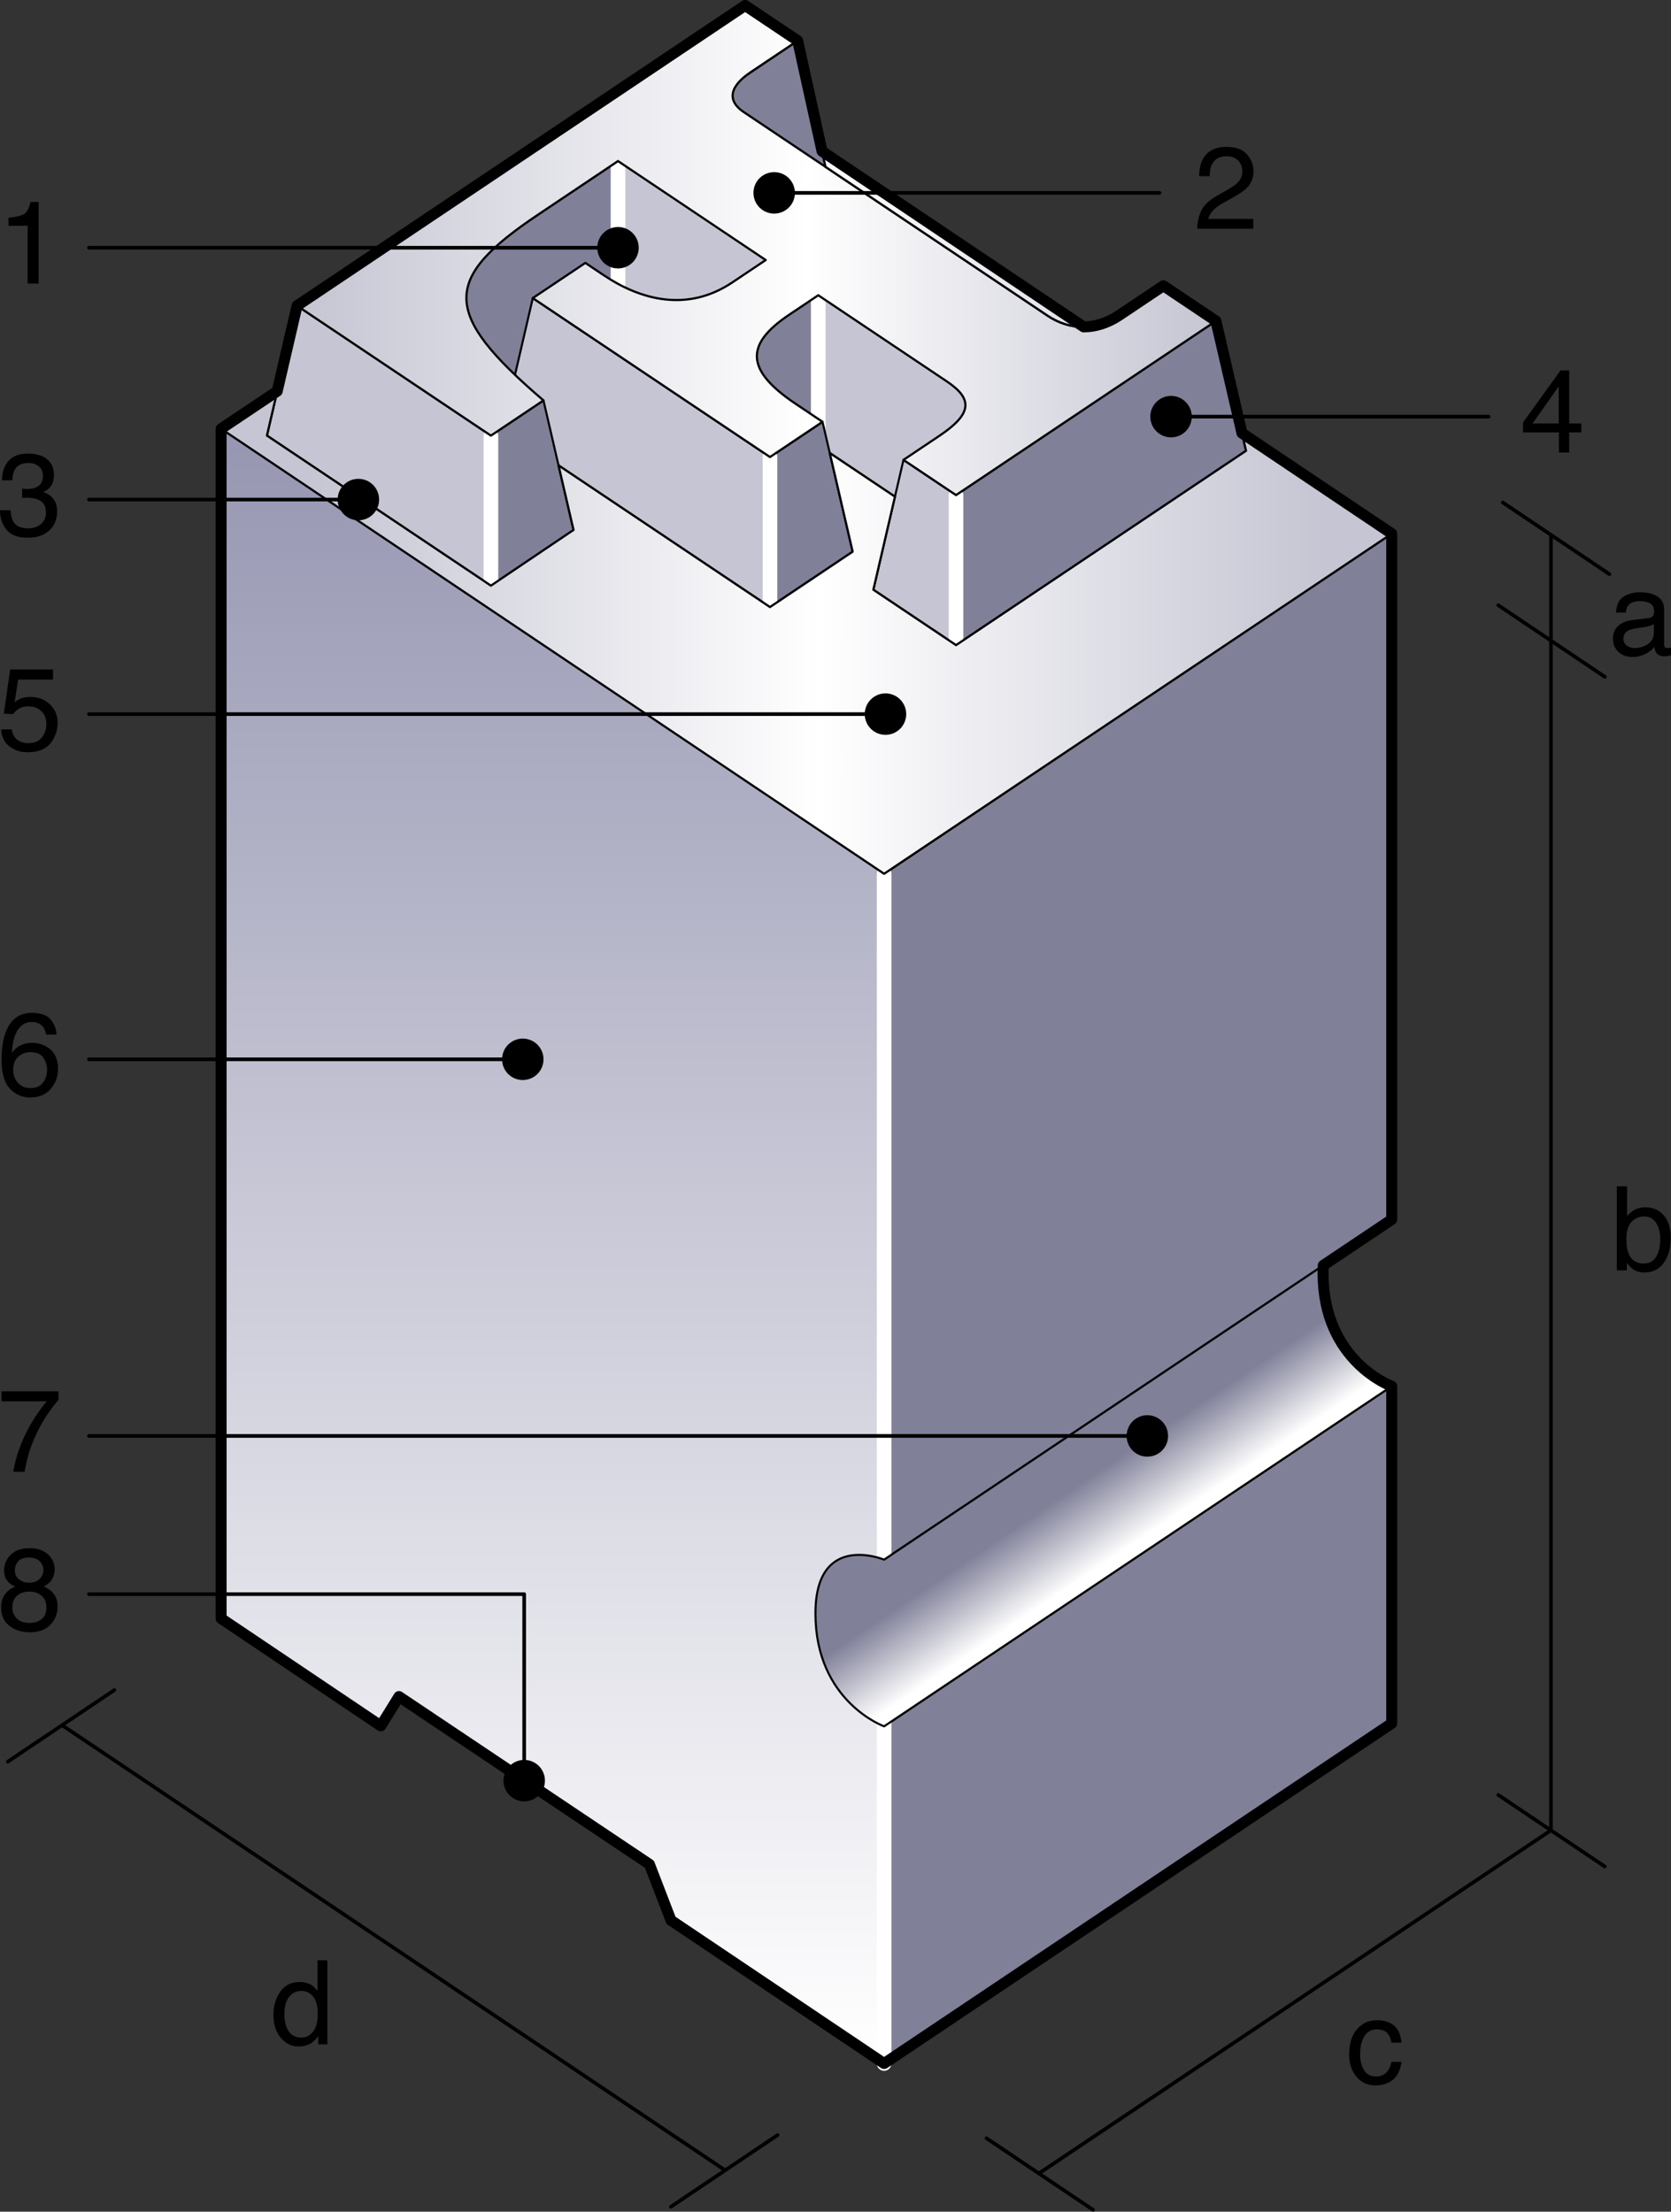
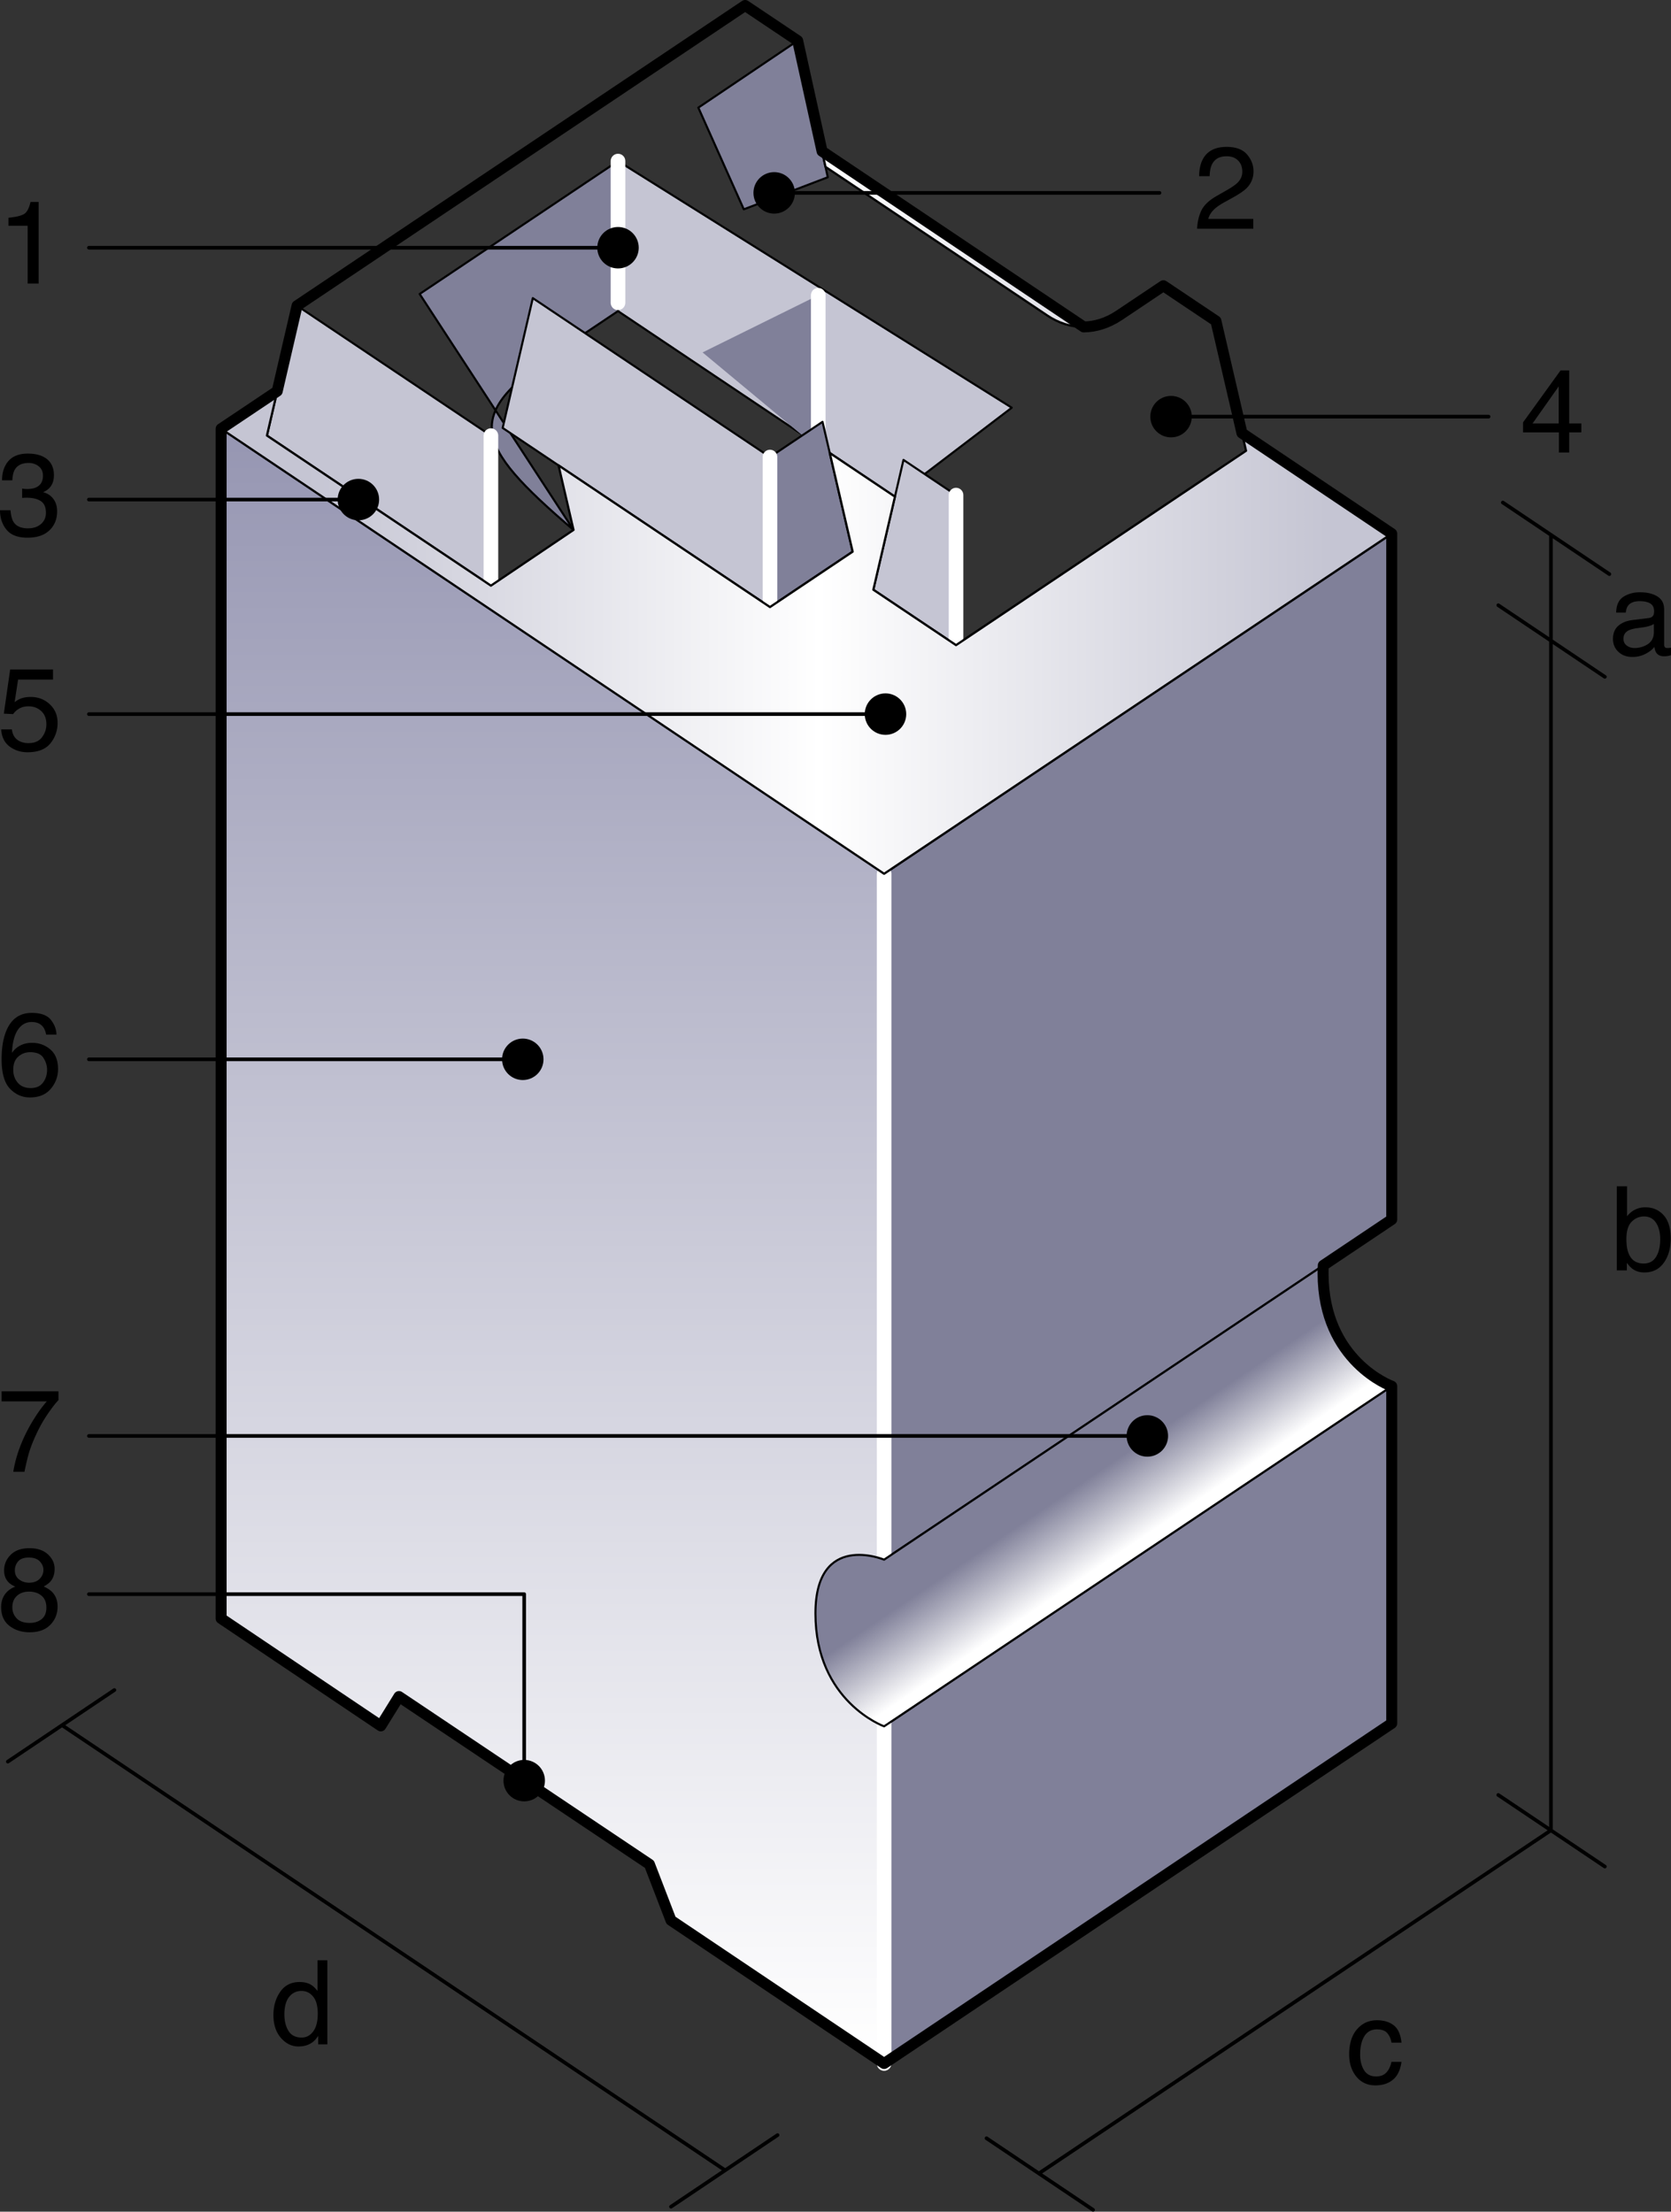
<svg xmlns="http://www.w3.org/2000/svg" xmlns:xlink="http://www.w3.org/1999/xlink" width="228.518" height="302.422">
  <rect width="100%" height="100%" fill="#333333" stroke="none" />
  <defs>
    <path id="a" d="M190.327 189.545l-69.421 46.512s-9.39-3.375-9.39-15.437c0-11.251 9.39-7.354 9.39-7.354l60.062-40.241c-.02.345-.031.705-.031 1.083 0 12.062 9.39 15.437 9.39 15.437z" />
    <linearGradient id="b" x1="75.573" x2="75.573" y1="282.162" y2="58.631" gradientUnits="userSpaceOnUse">
      <stop offset="0" stop-color="#fff" />
      <stop offset="1" stop-color="#9696b2" />
    </linearGradient>
    <linearGradient id="c" x1="119.435" x2="130.743" y1="75.55" y2="75.55" gradientUnits="userSpaceOnUse">
      <stop offset="0" stop-color="#c5c5d3" />
      <stop offset="1" stop-color="#c5c5d3" />
    </linearGradient>
    <linearGradient id="d" x1="40.624" x2="166.284" y1="34.225" y2="34.225" gradientUnits="userSpaceOnUse">
      <stop offset="0" stop-color="#c5c5d3" />
      <stop offset=".556" stop-color="#fff" />
      <stop offset="1" stop-color="#c5c5d3" />
    </linearGradient>
    <linearGradient id="e" x1="142.628" x2="155.313" y1="194.357" y2="213.163" gradientUnits="userSpaceOnUse">
      <stop offset="0" stop-color="#808099" />
      <stop offset=".438" stop-color="#808099" />
      <stop offset=".916" stop-color="#fff" />
      <stop offset="1" stop-color="#fff" />
    </linearGradient>
    <clipPath id="f">
      <use xlink:href="#a" />
    </clipPath>
    <linearGradient id="g" x1="30.239" x2="190.327" y1="70.083" y2="70.083" gradientUnits="userSpaceOnUse">
      <stop offset=".073" stop-color="#c5c5d3" />
      <stop offset=".511" stop-color="#fff" />
      <stop offset=".944" stop-color="#c5c5d3" />
    </linearGradient>
  </defs>
  <path fill="url(#b)" fill-rule="evenodd" d="M30.24 221.311V58.631l90.666 60.85v162.68l-29.144-19.578-2.95-7.663-34.251-22.937-2.483 4.01z" clip-rule="evenodd" />
  <path fill="#c5c5d3" fill-rule="evenodd" stroke="#000" stroke-linecap="round" stroke-linejoin="round" stroke-miterlimit="3.864" stroke-width=".283" d="M84.516 22.025V42.54l37.872 25.375 15.975-12.166z" clip-rule="evenodd" />
  <path fill="#808099" stroke="#000" stroke-linecap="round" stroke-linejoin="round" stroke-miterlimit="3.864" stroke-width=".283" d="M57.39 40.2l27.126-18.175V42.54l-7.985 5.35c-13.205 8.848-12.075 12.616 1.91 24.587z" />
  <g clip-rule="evenodd">
    <path fill="#808099" fill-rule="evenodd" stroke="#000" stroke-linecap="round" stroke-linejoin="round" stroke-miterlimit="3.864" stroke-width=".283" d="M190.327 235.65v-46.105l-69.421 46.512v46.105zm0-68.895V72.97l-69.421 46.511v93.785zM109.085 5.563l4.12 18.675-11.488 4.385-6.216-13.904z" />
    <path fill="#c5c5d3" fill-rule="evenodd" stroke="#000" stroke-linecap="round" stroke-linejoin="round" stroke-miterlimit="3.864" stroke-width=".283" d="M68.743 58.518l4.12-17.755 32.435 21.732V83.01z" />
-     <path fill="#808099" fill-rule="evenodd" stroke="#000" stroke-linecap="round" stroke-linejoin="round" stroke-miterlimit="3.864" stroke-width=".283" d="M130.743 88.215V67.7l35.54-23.813 4.12 17.754z" />
+     <path fill="#808099" fill-rule="evenodd" stroke="#000" stroke-linecap="round" stroke-linejoin="round" stroke-miterlimit="3.864" stroke-width=".283" d="M130.743 88.215l35.54-23.813 4.12 17.754z" />
    <path fill="#c5c5d3" fill-rule="evenodd" stroke="#000" stroke-linecap="round" stroke-linejoin="round" stroke-miterlimit="3.864" stroke-width=".283" d="M40.624 41.805l26.51 17.762v20.515L36.505 59.56z" />
-     <path fill="#808099" fill-rule="evenodd" stroke="#000" stroke-linecap="round" stroke-linejoin="round" stroke-miterlimit="3.864" stroke-width=".283" d="M74.321 54.752l4.12 17.754-11.306 7.576V59.567z" />
    <path fill="url(#c)" fill-rule="evenodd" stroke="#000" stroke-linecap="round" stroke-linejoin="round" stroke-miterlimit="3.864" stroke-width=".283" d="M123.555 62.885l7.188 4.815v20.515l-11.308-7.575z" />
    <path fill="#808099" fill-rule="evenodd" d="M111.9 40.373V61.34L96.08 48.19" />
    <path fill="none" stroke="#fff" stroke-linecap="round" stroke-linejoin="round" stroke-miterlimit="3.864" stroke-width="2" d="M111.9 40.373v19.375" />
    <path fill="#808099" fill-rule="evenodd" stroke="#000" stroke-linecap="round" stroke-linejoin="round" stroke-miterlimit="3.864" stroke-width=".283" d="M105.298 62.495V83.01l11.307-7.576-4.12-17.754z" />
    <path fill="none" stroke="#fff" stroke-linecap="round" stroke-linejoin="round" stroke-miterlimit="3.864" stroke-width="2" d="M130.743 67.7v20.515M67.135 59.567v20.515m17.381-58.057v19.374m20.782 21.096V83.01" />
-     <path fill="url(#d)" fill-rule="evenodd" stroke="#000" stroke-linecap="round" stroke-linejoin="round" stroke-miterlimit="3.864" stroke-width=".3" d="M130.743 67.7l-7.188-4.815 4.856-3.254c4.466-2.992 4.758-5.008 1.067-7.482l-17.577-11.776-3.98 2.667c-6.022 4.034-6.02 7.548.874 12.168l3.69 2.472-7.187 4.815-32.435-21.732 7.187-4.815 2.525 1.692c4.954 3.319 11.362 5.14 17.577.977l4.564-3.058-20.2-13.534-10.876 7.287c-13.206 8.848-13.304 13.468.681 25.44l-7.186 4.815-26.511-17.762L101.9.75l7.185 4.813-6.408 4.294c-2.913 1.952-3.302 3.904-.97 5.466L143.27 43.17c2.72 1.823 6.312 2.277 9.808-.065l6.02-4.034 7.186 4.816z" />
    <path fill="none" stroke="#fff" stroke-linecap="round" stroke-linejoin="round" stroke-miterlimit="3.864" stroke-width="2" d="M120.906 119.481v162.68" />
  </g>
  <use fill="url(#e)" xlink:href="#a" />
  <g clip-path="url(#f)">
    <path fill="#808099" d="M113.949 230.455l-.27-.399" />
    <path fill="#876d75" d="M114.218 230.855l-.27-.4" />
    <path fill="#8d747b" d="M114.488 231.254l-.27-.399" />
    <path fill="#9b8388" d="M115.027 232.054l-.27-.4" />
    <path fill="#a28b8f" d="M115.296 232.454l-.27-.4" />
    <path fill="#a89396" d="M115.566 232.853l-.27-.4" />
    <path fill="#af9b9d" d="M115.835 233.252l-.269-.399" />
    <path fill="#bdacac" d="M116.375 234.052l-.27-.4" />
    <path fill="#d2c5c5" d="M117.184 235.251l-.27-.4" />
  </g>
  <use fill="none" stroke="#000" stroke-linecap="round" stroke-linejoin="round" stroke-miterlimit="3.864" stroke-width=".283" xlink:href="#a" />
  <path fill="url(#g)" fill-rule="evenodd" d="M169.843 59.223l20.484 13.747-69.421 46.511-90.667-60.85 7.674-5.142-1.41 6.07 30.632 20.523 11.296-7.62-2.048-8.825 28.915 19.373 11.307-7.576-3.13-13.492 8.913 5.973-2.953 12.725 11.308 7.575 39.66-26.574zm-57.422-38.538l35.787 24.017c-1.796.02-3.49-.562-4.938-1.532l-30.378-20.353z" clip-rule="evenodd" />
  <path fill="none" stroke="#000" stroke-linecap="round" stroke-linejoin="round" stroke-miterlimit="3.864" stroke-width=".3" d="M169.843 59.223l20.484 13.747-69.421 46.511-90.667-60.85 7.674-5.142-1.41 6.07 30.632 20.523 11.296-7.62-2.048-8.825 28.915 19.373 11.307-7.576-3.13-13.492 8.913 5.973-2.953 12.725 11.308 7.575 39.66-26.574zm-57.422-38.538l35.787 24.017c-1.796.02-3.49-.562-4.938-1.532l-30.378-20.353z" clip-rule="evenodd" />
  <path fill="none" stroke="#000" stroke-linecap="round" stroke-linejoin="round" stroke-miterlimit="3.864" stroke-width="1.5" d="M40.624 41.805L101.9.75l7.185 4.814 3.335 15.12 35.787 24.019c1.578-.018 3.234-.502 4.87-1.598l6.02-4.033 7.186 4.815 3.56 15.336 20.483 13.747v93.785l-9.358 6.27c-.021.346-.031.705-.031 1.084 0 12.062 9.389 15.437 9.389 15.437v46.104l-69.42 46.512-29.144-19.578-2.95-7.663-34.251-22.937-2.484 4.01-21.838-14.684V58.63l7.673-5.14zm68.461-36.241" />
  <path fill="none" stroke="#000" stroke-linecap="round" stroke-linejoin="round" stroke-miterlimit="3.864" stroke-width=".5" d="M12.16 217.983h59.528v25.334m89.364-186.346h42.52M12.16 33.873h70.867m21.681-7.5h53.858M12.16 196.35h144.745M12.16 144.85h59.245M12.16 97.648h108.935M12.16 68.31h36.851" clip-rule="evenodd" />
  <circle cx="84.516" cy="33.873" r="2.834" />
  <circle cx="49.011" cy="68.31" r="2.835" />
  <circle cx="71.688" cy="243.483" r="2.835" />
  <circle cx="160.147" cy="56.971" r="2.835" />
  <circle cx="105.873" cy="26.373" r="2.835" />
  <circle cx="156.905" cy="196.349" r="2.835" />
  <circle cx="121.095" cy="97.648" r="2.835" />
  <circle cx="71.494" cy="144.849" r="2.834" />
  <path d="M1.176 216.367c-.409-.416-.614-.957-.614-1.624 0-.833.302-1.548.906-2.148.603-.597 1.459-.897 2.567-.897 1.071 0 1.912.282 2.52.846.61.566.914 1.225.914 1.98 0 .698-.182 1.263-.545 1.694-.203.244-.517.485-.944.719.478.212.854.455 1.129.73.51.518.766 1.19.766 2.02 0 .979-.333 1.809-.997 2.49s-1.603 1.02-2.816 1.02c-1.092 0-2.017-.293-2.772-.881s-1.134-1.44-1.134-2.56c0-.657.162-1.225.487-1.704.324-.48.805-.845 1.442-1.1-.388-.166-.691-.362-.909-.585zm4.522 5.026c.43-.349.646-.87.646-1.563 0-.72-.222-1.264-.666-1.636s-1.012-.559-1.705-.559c-.674 0-1.223.19-1.648.57-.425.38-.638.907-.638 1.579 0 .579.195 1.079.583 1.5s.99.633 1.804.633c.653 0 1.194-.175 1.624-.524zm-.28-5.497c.347-.348.52-.76.52-1.241 0-.417-.166-.802-.496-1.152s-.833-.524-1.508-.524c-.67 0-1.155.175-1.454.524-.3.35-.449.76-.449 1.23 0 .527.194.94.58 1.237.387.298.843.447 1.37.447.613 0 1.092-.173 1.438-.521zM213.19 61.874v-2.75h-4.905v-1.368l5.125-7.101h1.187v7.25h1.656v1.219h-1.656v2.75zm-.03-3.97V52.84l-3.577 5.065zM1.156 30.869v-1.094c1.013-.1 1.72-.266 2.12-.5.4-.233.699-.785.896-1.656h1.11v11.156h-1.5v-7.906zm163.155-2.116c.35-.708 1.026-1.35 2.031-1.93l1.5-.86c.67-.387 1.14-.719 1.411-.994.427-.43.64-.925.64-1.48 0-.65-.195-1.166-.585-1.548s-.91-.572-1.56-.572c-.961 0-1.626.364-1.996 1.093-.198.391-.307.933-.328 1.625h-1.437c.015-.971.195-1.764.538-2.378.607-1.08 1.679-1.622 3.216-1.622 1.277 0 2.21.346 2.8 1.036.588.69.883 1.457.883 2.302a3.15 3.15 0 0 1-.93 2.288c-.359.368-1.01.813-1.95 1.335l-1.069.59c-.51.279-.915.545-1.218.798-.54.45-.88.948-1.02 1.495h6.156v1.344h-7.687c.053-.973.255-1.814.605-2.522zM.894 72.433C.298 71.705 0 70.818 0 69.774h1.438c.062.727.197 1.254.406 1.583.365.591 1.025.886 1.98.886.74 0 1.336-.197 1.784-.591.449-.395.673-.903.673-1.526 0-.768-.236-1.305-.707-1.61-.471-.307-1.126-.46-1.965-.46a5.639 5.639 0 0 0-.578.03v-1.28c.144.025.265.042.364.05.097.008.203.012.316.012.52 0 .948-.083 1.283-.25.587-.292.881-.814.881-1.566 0-.559-.195-.99-.584-1.292a2.153 2.153 0 0 0-1.36-.454c-.922 0-1.56.308-1.913.925-.195.34-.305.823-.33 1.45H.28c0-.826.166-1.529.5-2.107.57-1.033 1.576-1.55 3.016-1.55 1.138 0 2.018.255 2.642.764.624.508.936 1.245.936 2.21 0 .688-.19 1.246-.57 1.674a2.396 2.396 0 0 1-.913.626c.603.161 1.073.472 1.412.931s.509 1.022.509 1.688c0 1.064-.352 1.932-1.054 2.602-.703.67-1.7 1.005-2.99 1.005-1.321 0-2.28-.363-2.875-1.091zm6.079 67.039c.497.647.746 1.313.746 1.998H6.312c-.084-.436-.22-.778-.406-1.025-.345-.462-.868-.694-1.569-.694-.801 0-1.439.365-1.911 1.092-.473.728-.736 1.77-.789 3.127a3.085 3.085 0 0 1 1.235-1.062c.454-.208.96-.313 1.52-.313.95 0 1.778.3 2.485.9.707.601 1.06 1.497 1.06 2.686 0 1.018-.333 1.92-.998 2.705s-1.614 1.178-2.845 1.178c-1.053 0-1.963-.398-2.728-1.195S.22 146.73.22 144.843c0-1.395.17-2.579.512-3.551.658-1.86 1.859-2.79 3.604-2.79 1.262 0 2.141.323 2.638.97zm-1.095 8.567c.373-.496.56-1.08.56-1.756 0-.57-.167-1.116-.5-1.631-.334-.518-.939-.776-1.817-.776-.614 0-1.152.2-1.615.6-.463.4-.694 1.002-.694 1.807 0 .706.21 1.299.63 1.779s1.004.72 1.75.72c.751 0 1.313-.247 1.686-.743zM1.625 99.738c.094.792.465 1.34 1.115 1.643a2.71 2.71 0 0 0 1.155.232c.832 0 1.448-.266 1.848-.8.4-.532.6-1.123.6-1.77 0-.784-.238-1.39-.713-1.819-.476-.428-1.046-.642-1.712-.642-.483 0-.898.094-1.244.283s-.641.449-.885.779l-1.265-.062.866-6.032h5.86v1.375H2.475L2 96.012c.26-.2.508-.35.743-.45.417-.174.9-.262 1.447-.262 1.027 0 1.898.333 2.613.999.715.665 1.072 1.51 1.072 2.531a4.363 4.363 0 0 1-.982 2.815c-.656.812-1.7 1.218-3.136 1.218-.913 0-1.72-.256-2.423-.768-.702-.512-1.094-1.297-1.178-2.357zM8 190.251v1.194c-.361.37-.842.99-1.44 1.853-.6.866-1.13 1.797-1.59 2.797-.456.975-.802 1.863-1.037 2.664-.152.516-.349 1.347-.59 2.492h-1.53c.353-2.144 1.133-4.277 2.339-6.4.712-1.245 1.46-2.32 2.246-3.225H.218v-1.375H8z" />
  <path fill="none" stroke="#000" stroke-linecap="round" stroke-linejoin="round" stroke-miterlimit="3.864" stroke-width=".5" d="M204.898 82.76l14.572 9.79M15.641 231.095l-14.571 9.79m105.264 51.067l-14.57 9.79M8.507 235.918l90.667 60.852m35.738-4.387l14.57 9.79m62.619-51.9l-70.024 46.92m62.82-51.753l14.571 9.79m-7.367-4.957V73.136m-6.582-4.422l14.572 9.79" clip-rule="evenodd" />
  <path d="M42.577 271.423c.249.155.53.427.847.815v-4.188h1.344v11.5h-1.25v-1.172c-.327.513-.713.883-1.16 1.112-.446.227-.957.342-1.533.342-.929 0-1.733-.392-2.412-1.176-.68-.783-1.02-1.826-1.02-3.13 0-1.218.31-2.274.929-3.167.619-.893 1.504-1.34 2.654-1.34.637 0 1.171.135 1.601.404zm-3.122 6.282c.374.605.974.908 1.8.908.641 0 1.168-.28 1.58-.842.414-.56.62-1.366.62-2.416 0-1.06-.212-1.844-.638-2.354-.426-.508-.952-.763-1.577-.763-.698 0-1.263.271-1.697.814s-.65 1.342-.65 2.397c0 .898.187 1.65.562 2.256zm151.142-.77c.591.459.946 1.25 1.067 2.373h-1.375c-.083-.52-.273-.952-.569-1.297-.296-.344-.77-.515-1.425-.515-.892 0-1.53.441-1.914 1.322-.25.572-.374 1.277-.374 2.117 0 .844.177 1.555.53 2.133.352.576.908.865 1.666.865.58 0 1.042-.178 1.381-.535.34-.357.575-.845.705-1.465h1.375c-.158 1.115-.548 1.93-1.173 2.445-.623.516-1.422.774-2.395.774-1.092 0-1.963-.402-2.613-1.207-.65-.804-.976-1.809-.976-3.014 0-1.478.357-2.629 1.07-3.451.712-.822 1.619-1.234 2.722-1.234.942 0 1.707.23 2.298.69zm30.509-114.723h1.406v4.102a3.112 3.112 0 0 1 1.096-.912 3.09 3.09 0 0 1 1.383-.315c1.037 0 1.877.36 2.522 1.081s.968 1.784.968 3.188c0 1.331-.316 2.436-.95 3.317-.633.881-1.511 1.32-2.633 1.32-.628 0-1.158-.15-1.59-.452-.259-.18-.534-.467-.827-.862v1.033h-1.375v-11.5zm5.373 9.645c.376-.613.564-1.42.564-2.424 0-.891-.188-1.63-.564-2.217-.377-.586-.93-.879-1.662-.879-.639 0-1.198.24-1.678.721-.48.48-.72 1.272-.72 2.375 0 .797.098 1.444.295 1.94.369.935 1.056 1.402 2.064 1.402.758 0 1.324-.307 1.701-.918zm-1.009-87.348c.323-.042.54-.176.65-.405.056-.124.086-.303.086-.537 0-.476-.171-.822-.512-1.038-.342-.215-.83-.322-1.465-.322-.734 0-1.256.197-1.562.59-.172.218-.285.542-.336.972h-1.313c.025-1.04.361-1.763 1.005-2.17s1.392-.611 2.241-.611c.986 0 1.786.192 2.402.577.61.385.915.972.915 1.761v4.804a.6.6 0 0 0 .09.35c.06.089.188.133.382.133.063 0 .134-.004.213-.012a4.08 4.08 0 0 0 .252-.035v1.027c-.22.064-.387.104-.502.12a3.666 3.666 0 0 1-.47.025c-.487 0-.838-.171-1.058-.512-.115-.182-.196-.438-.243-.769-.287.371-.7.693-1.239.965-.537.273-1.13.41-1.777.41-.78 0-1.415-.235-1.908-.704-.494-.468-.74-1.055-.74-1.76 0-.77.242-1.37.728-1.794.485-.425 1.123-.686 1.912-.785zm-3.002 3.765c.3.226.656.339 1.068.339.5 0 .984-.11 1.453-.328.79-.363 1.185-.975 1.185-1.837v-1.13a2.313 2.313 0 0 1-.666.293 5.373 5.373 0 0 1-.798.167l-.853.12c-.512.073-.9.18-1.165.32-.45.237-.674.613-.674 1.13 0 .392.15.7.45.926z" />
</svg>